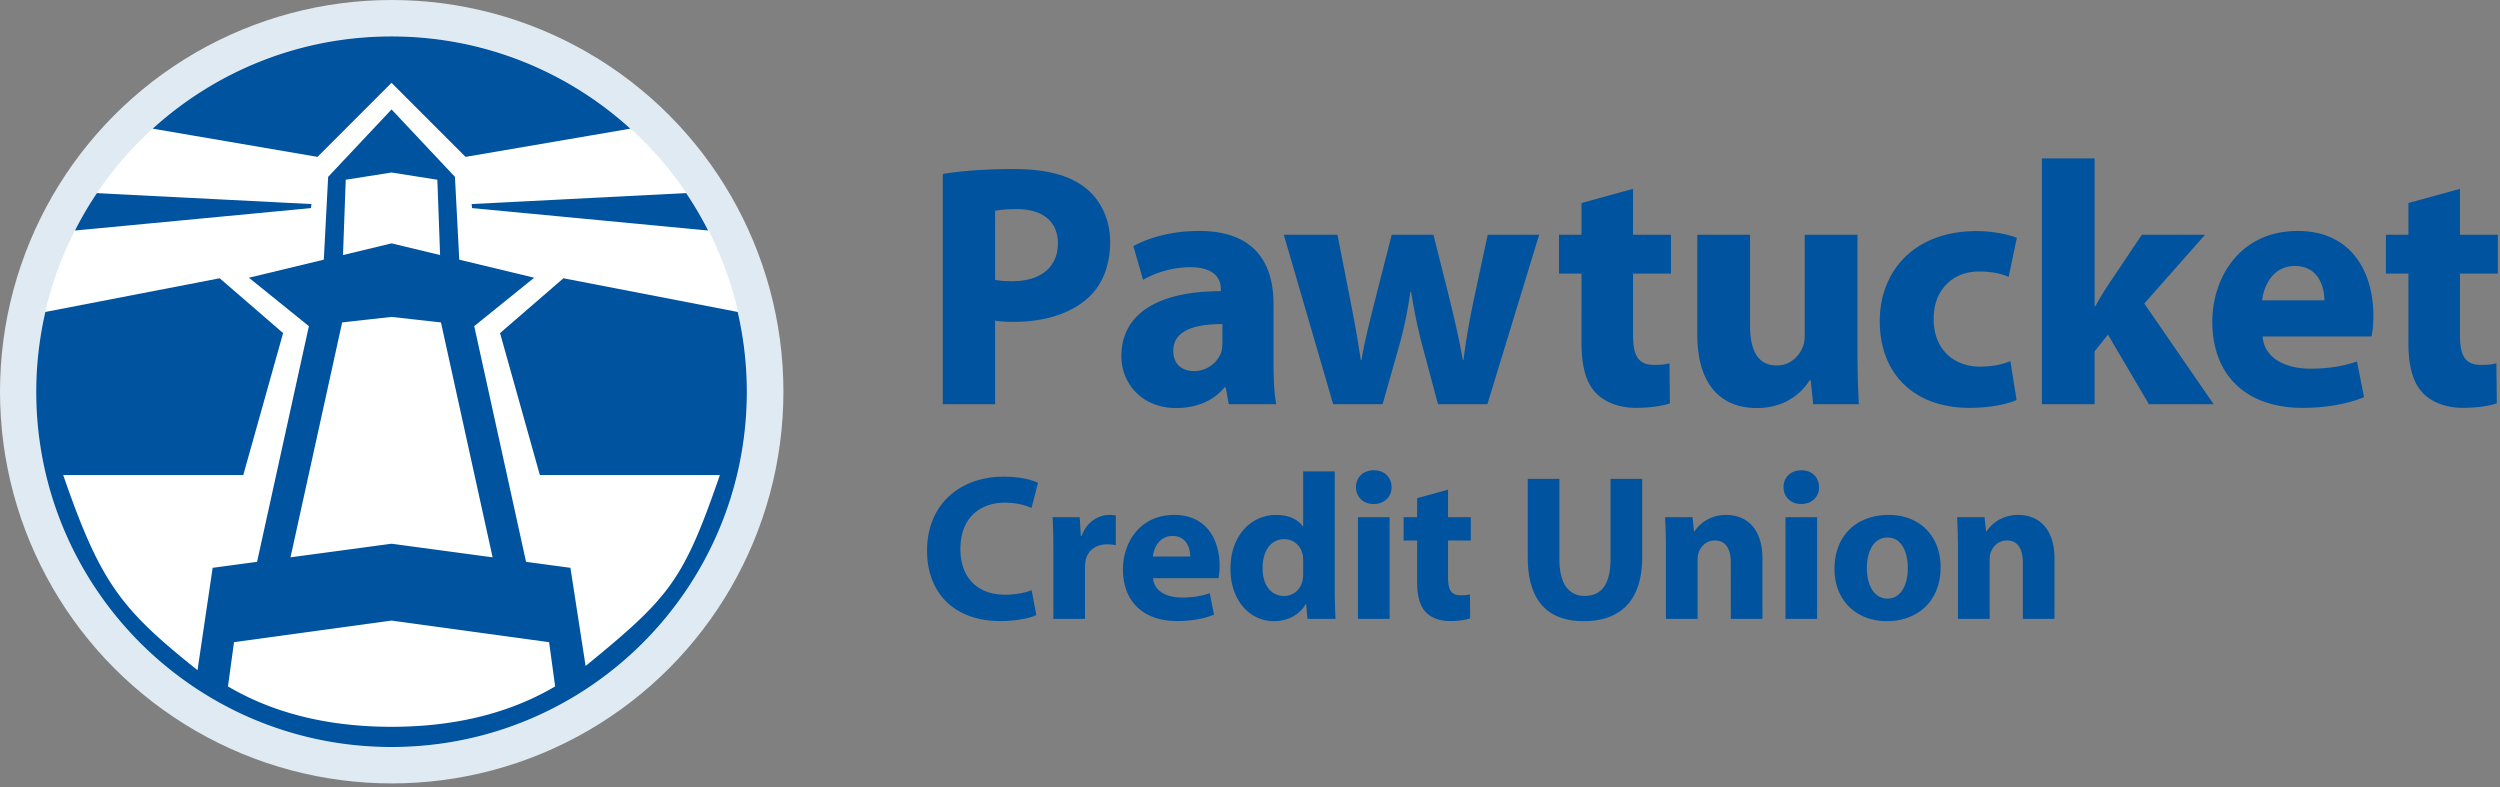
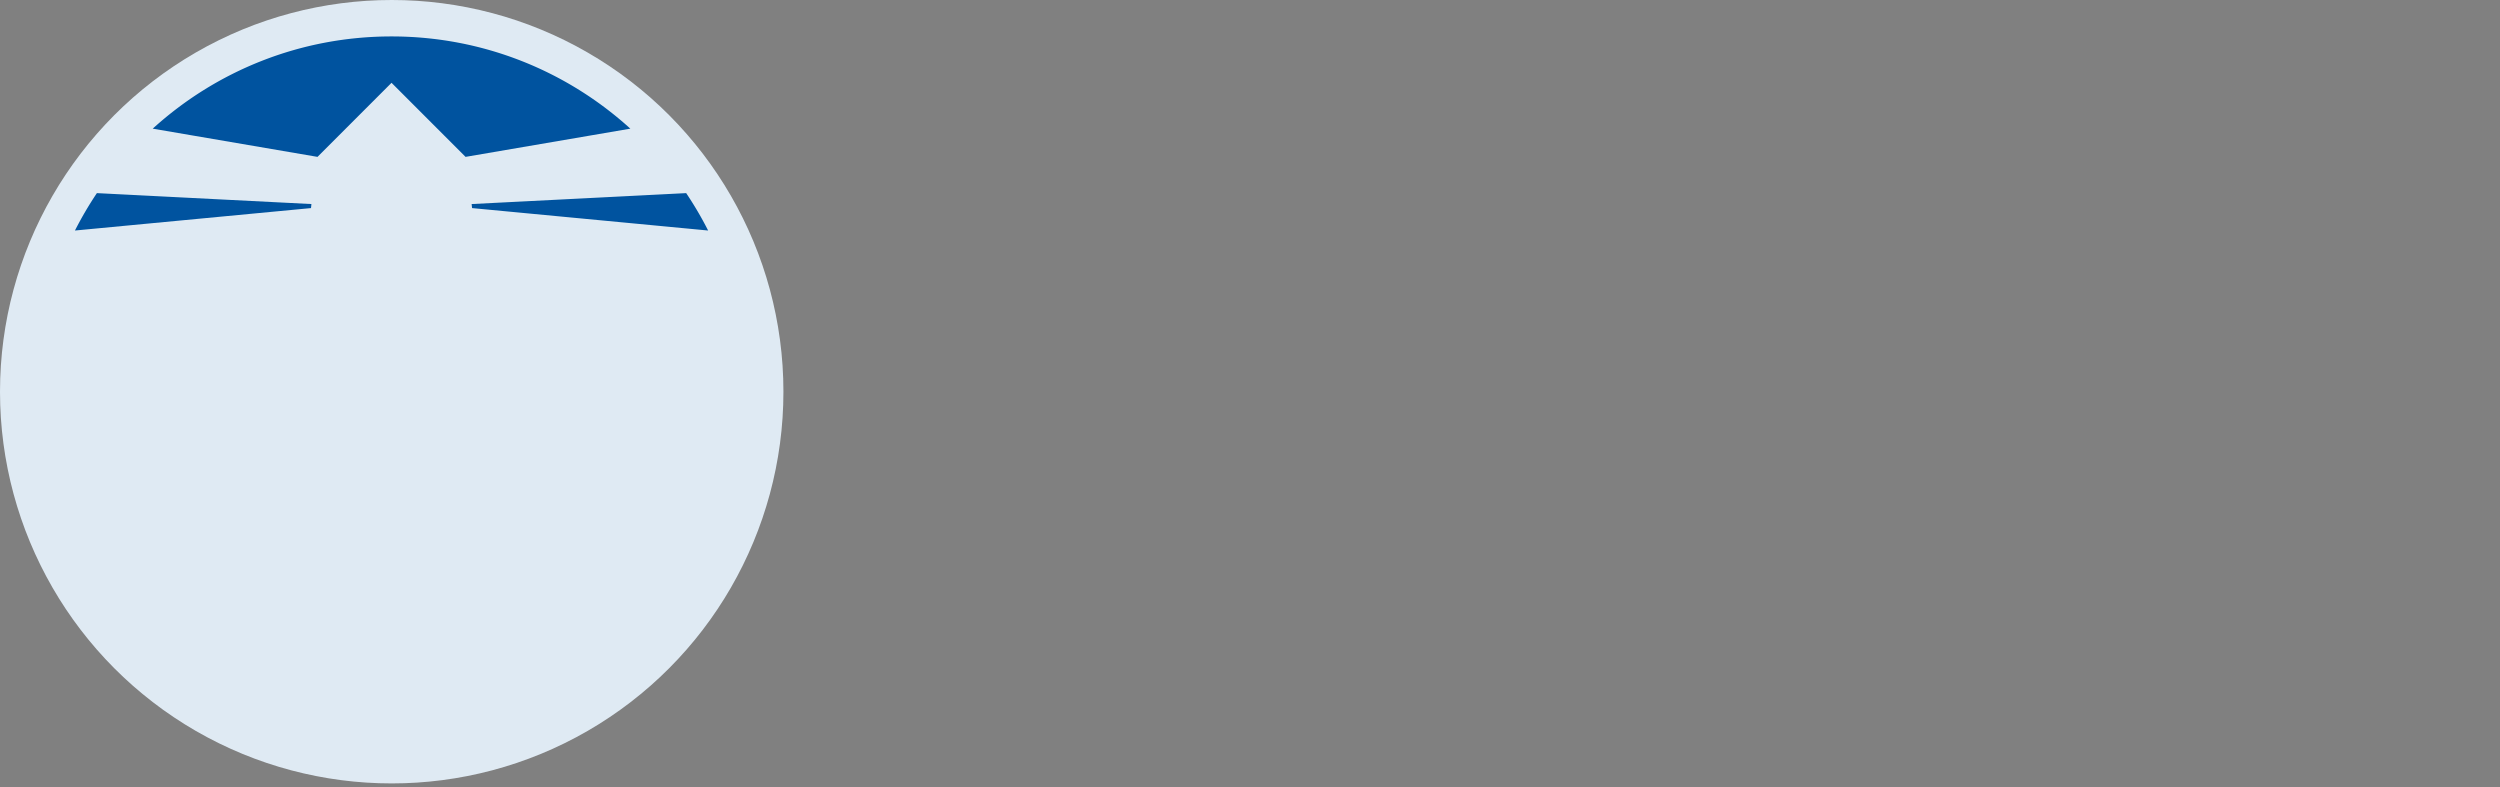
<svg xmlns="http://www.w3.org/2000/svg" width="597" height="188" viewBox="0 0 597 188">
  <rect x="0" y="0" width="597" height="188" fill="#808080" stroke="none" />
  <title>pcu-logo</title>
  <g fill-rule="nonzero" fill="none">
    <circle fill="#DFEAF3" cx="93.541" cy="93.541" r="93.541" />
-     <circle fill="#FFF" cx="93.531" cy="93.531" r="84.875" />
-     <path fill="#000" d="M81.819 63.29l-.053 1.45h23.466l-.052-1.45z" />
-     <path d="M225.139 41.543c3.876-.648 9.333-1.172 17.007-1.172 7.731 0 13.32 1.503 17.051 4.5 3.567 2.767 5.908 7.42 5.908 12.885 0 5.464-1.767 10.115-5.087 13.194-4.305 4.043-10.722 5.912-18.097 5.912-1.669 0-3.161-.111-4.297-.287v19.951H225.14V41.543h-.001zm12.485 25.273c1.046.241 2.344.333 4.184.333 6.69 0 10.822-3.385 10.822-9.033 0-5.128-3.509-8.18-9.861-8.18-2.488 0-4.227.205-5.144.417v16.463h-.001zm66.492 19.912c0 3.858.206 7.528.645 9.799h-11.327l-.741-4.021h-.268c-2.64 3.223-6.77 4.932-11.558 4.932-8.238 0-13.079-5.916-13.079-12.38 0-10.542 9.43-15.539 23.746-15.52v-.517c0-2.15-1.155-5.224-7.41-5.211-4.124 0-8.458 1.403-11.151 3.021l-2.316-8.052c2.818-1.612 8.334-3.626 15.728-3.626 13.472 0 17.732 7.962 17.732 17.464v14.111h-.001zm-12.207-9.336c-6.618-.036-11.735 1.559-11.735 6.377 0 3.259 2.132 4.844 4.994 4.844 3.076 0 5.681-2.055 6.507-4.648.192-.652.234-1.434.234-2.148v-4.425zm27.481-21.33l3.253 16.588c.81 4.162 1.621 8.656 2.298 13.274h.19c.759-4.592 1.98-9.207 2.958-13.184l4.252-16.678h9.968l4.044 16.125c1.095 4.62 2.172 9.132 2.957 13.737h.175c.564-4.584 1.382-9.16 2.336-13.804l3.442-16.058h12.29l-12.368 40.465h-11.789l-3.798-14.189c-1.043-3.98-1.788-7.598-2.63-12.637h-.165c-.737 5.078-1.574 8.84-2.592 12.569l-4.049 14.256H318.36l-11.791-40.465h12.821v.001zm70.579-10.96v10.959h9.056v9.279h-9.056v14.662c0 4.88 1.212 7.129 4.965 7.129 1.77 0 2.531-.073 3.74-.375l.1 9.558c-1.623.586-4.628 1.081-8.149 1.081-4.067 0-7.46-1.414-9.482-3.512-2.336-2.396-3.479-6.247-3.479-11.993V65.34h-5.376v-9.279h5.376v-7.573l12.305-3.386zm53.594 38.455c0 5.262.156 9.605.33 12.97h-10.911l-.579-5.711h-.263c-1.581 2.501-5.354 6.621-12.61 6.621-8.221 0-14.214-5.142-14.214-17.584V56.062h12.599v21.747c0 5.921 1.9 9.465 6.336 9.465 3.419 0 5.443-2.372 6.254-4.426.315-.735.46-1.662.46-2.67V56.062h12.599v27.495h-.001zm37.997 11.955c-2.266 1.048-6.484 1.883-11.269 1.883-13.076 0-21.403-8.003-21.403-20.711 0-11.83 8.093-21.499 23.135-21.499 3.328 0 6.976.602 9.602 1.596l-1.96 9.345c-1.519-.676-3.727-1.288-7.04-1.288-6.651 0-10.918 4.72-10.869 11.34 0 7.43 4.987 11.373 11.074 11.373 3.006 0 5.314-.528 7.248-1.316l1.482 9.277zm18.63-22.358h.164a77.45 77.45 0 0 1 2.916-4.866l8.206-12.227h15.084l-14.5 16.42 16.555 24.046H513.16l-9.782-16.624-3.187 4.014v12.61h-12.583V37.829h12.583v35.325h-.001zm40.114 7.185c.375 5.221 5.534 7.701 11.404 7.701 4.256 0 7.741-.571 11.135-1.715l1.697 8.511c-4.187 1.707-9.236 2.559-14.66 2.559-13.707 0-21.579-7.982-21.579-20.592 0-10.282 6.412-21.651 20.396-21.651 13.115 0 18.068 10.194 18.068 20.206 0 2.192-.228 4.05-.449 4.981h-26.012zm14.768-8.618c.021-3.029-1.331-8.202-7.056-8.202-5.315 0-7.468 4.855-7.815 8.202h14.871zm32.363-26.619v10.959h9.057v9.279h-9.057v14.662c0 4.88 1.213 7.129 4.965 7.129 1.769 0 2.531-.073 3.74-.375l.1 9.558c-1.624.586-4.628 1.081-8.15 1.081-4.066 0-7.458-1.414-9.481-3.512-2.336-2.396-3.478-6.247-3.478-11.993V65.34h-5.376v-9.279h5.376v-7.573l12.304-3.386zM247.472 146.868c-1.354.67-4.52 1.441-8.547 1.441-11.577 0-17.545-7.234-17.545-16.766 0-11.4 8.169-17.711 18.263-17.711 3.931 0 6.918.768 8.231 1.482l-1.542 5.979c-1.503-.658-3.65-1.256-6.351-1.256-5.964 0-10.639 3.637-10.639 11.066 0 6.705 3.951 10.916 10.683 10.916 2.317 0 4.821-.457 6.32-1.082l1.127 5.931zm4.074-15.355c0-3.564-.064-5.912-.199-8.004h6.486l.275 4.494h.185c1.247-3.551 4.202-5.039 6.554-5.039.697 0 1.051.016 1.613.141v7.098a9.338 9.338 0 0 0-2.041-.211c-2.773 0-4.667 1.471-5.175 3.832a9.053 9.053 0 0 0-.14 1.682v12.285h-7.559v-16.278h.001zm23.818 6.562c.226 3.135 3.321 4.621 6.844 4.621 2.553 0 4.645-.342 6.681-1.029l1.019 5.109c-2.512 1.023-5.542 1.533-8.797 1.533-8.225 0-12.948-4.789-12.948-12.355 0-6.17 3.848-12.99 12.238-12.99 7.869 0 10.842 6.115 10.842 12.123 0 1.316-.137 2.432-.271 2.988h-15.608zm8.863-5.17c.013-1.818-.8-4.922-4.233-4.922-3.189 0-4.481 2.912-4.69 4.922h8.923zm34.51-20.336v27.969c0 2.756.094 5.627.198 7.252h-6.71l-.317-3.557h-.104c-1.529 2.723-4.469 4.102-7.601 4.102-5.729 0-10.363-4.92-10.363-12.467-.037-8.152 5.084-12.904 10.864-12.904 3 0 5.298 1.066 6.384 2.744h.1v-13.139h7.549zm-7.549 21.246c0-.424-.016-.938-.099-1.369-.43-2.025-2.076-3.689-4.376-3.689-3.46 0-5.211 3.066-5.211 6.893 0 4.086 2.014 6.668 5.158 6.668 2.146 0 3.908-1.488 4.367-3.617.125-.52.16-1.104.16-1.709v-3.177h.001zm13.093 13.975v-24.281h7.559v24.281h-7.559zm3.715-27.439c-2.536 0-4.192-1.775-4.183-4.033-.01-2.285 1.682-4.014 4.25-4.014 2.586 0 4.216 1.721 4.245 4.014.009 2.258-1.651 4.033-4.263 4.033h-.049zm17.796-3.418v6.576h5.435v5.568h-5.435v8.797c0 2.928.728 4.277 2.979 4.277 1.062 0 1.519-.043 2.244-.225l.061 5.734c-.975.354-2.777.648-4.891.648-2.44 0-4.476-.848-5.69-2.107-1.4-1.438-2.086-3.748-2.086-7.195v-9.93h-3.226v-5.568h3.226v-4.543l7.383-2.032zm26.593-2.579v19.229c0 5.777 2.221 8.723 6.059 8.723 3.971 0 6.152-2.799 6.152-8.723v-19.229h7.56v18.764c0 10.314-5.215 15.217-13.966 15.217-8.44 0-13.363-4.682-13.363-15.307v-18.674h7.558zm25.44 16.911c0-3.023-.094-5.58-.199-7.756h6.548l.35 3.363h.158c.979-1.562 3.449-3.908 7.504-3.908 4.958 0 8.69 3.307 8.69 10.453v14.373h-7.561v-13.457c0-3.129-1.116-5.27-3.839-5.27-2.077 0-3.307 1.455-3.828 2.85-.193.475-.265 1.191-.265 1.867v14.01h-7.559v-16.525h.001zm28.548 16.525v-24.281h7.559v24.281h-7.559zm3.715-27.439c-2.536 0-4.192-1.775-4.183-4.033-.01-2.285 1.682-4.014 4.25-4.014 2.586 0 4.215 1.721 4.244 4.014.01 2.258-1.65 4.033-4.263 4.033h-.048zm20.53 27.984c-7.063 0-12.537-4.67-12.537-12.51 0-7.834 5.169-12.861 12.972-12.861 7.425 0 12.361 5.111 12.361 12.441 0 8.873-6.284 12.93-12.746 12.93h-.05zm.16-5.391c2.943 0 4.806-2.947 4.806-7.328 0-3.582-1.38-7.262-4.8-7.262-3.599 0-4.974 3.701-4.974 7.301 0 4.143 1.752 7.289 4.919 7.289h.049zm16.787-11.679c0-3.023-.094-5.58-.198-7.756h6.547l.351 3.363h.157c.979-1.562 3.45-3.908 7.503-3.908 4.96 0 8.69 3.307 8.69 10.453v14.373h-7.559v-13.457c0-3.129-1.117-5.27-3.841-5.27-2.076 0-3.306 1.455-3.827 2.85-.193.475-.264 1.191-.264 1.867v14.01h-7.56v-16.525h.001z" fill="#00539F" />
    <g fill="#00539F">
      <path d="M112.729 49.692l56.37 5.356a84.812 84.812 0 0 0-5.24-8.932l-51.233 2.61.103.966z" />
-       <path d="M176.169 74.494l-41.627-8.044-15.131 13.094 9.508 33.895h42.988c-8.741 25.293-11.908 29.126-32.066 45.598l-3.624-23.443-10.595-1.427-12.377-56.288h.003l14.313-11.56-17.889-4.308-1.034-19.776-15.139-16.104L78.36 42.233 77.326 62.01l-17.889 4.308 14.313 11.56.013-.001-12.376 56.288-10.606 1.429-3.617 24.447c-18.332-14.64-23.165-20.812-32.072-46.602h43l9.512-33.899-15.146-13.09-41.628 8.044a84.977 84.977 0 0 0-2.175 19.048c0 46.857 37.986 84.843 84.844 84.843 46.857 0 84.844-37.986 84.844-84.843 0-6.552-.768-12.922-2.174-19.048zM82.562 42.921L93.5 41.196l10.938 1.725.656 17.986L93.5 58.115l-11.593 2.792.655-17.986zm-.854 34.07L93.5 75.677l11.801 1.315 12.335 56.098-24.137-3.25-24.126 3.249 12.335-56.098zm-27.27 86.925l1.444-10.567 37.617-5.156 37.627 5.158 1.442 10.561c-11.454 6.761-24.805 9.648-39.07 9.648-14.26 0-27.608-2.887-39.06-9.644z" />
      <path d="M74.371 48.727l-51.233-2.61a84.884 84.884 0 0 0-5.24 8.932l56.37-5.356.103-.966zM46.612 32.46l29.21 5.002 17.676-17.688 17.677 17.688 29.209-5.002 10.142-1.737C135.462 17.039 115.455 8.699 93.499 8.699c-21.955 0-41.963 8.34-57.028 22.025l10.141 1.736z" />
    </g>
  </g>
</svg>